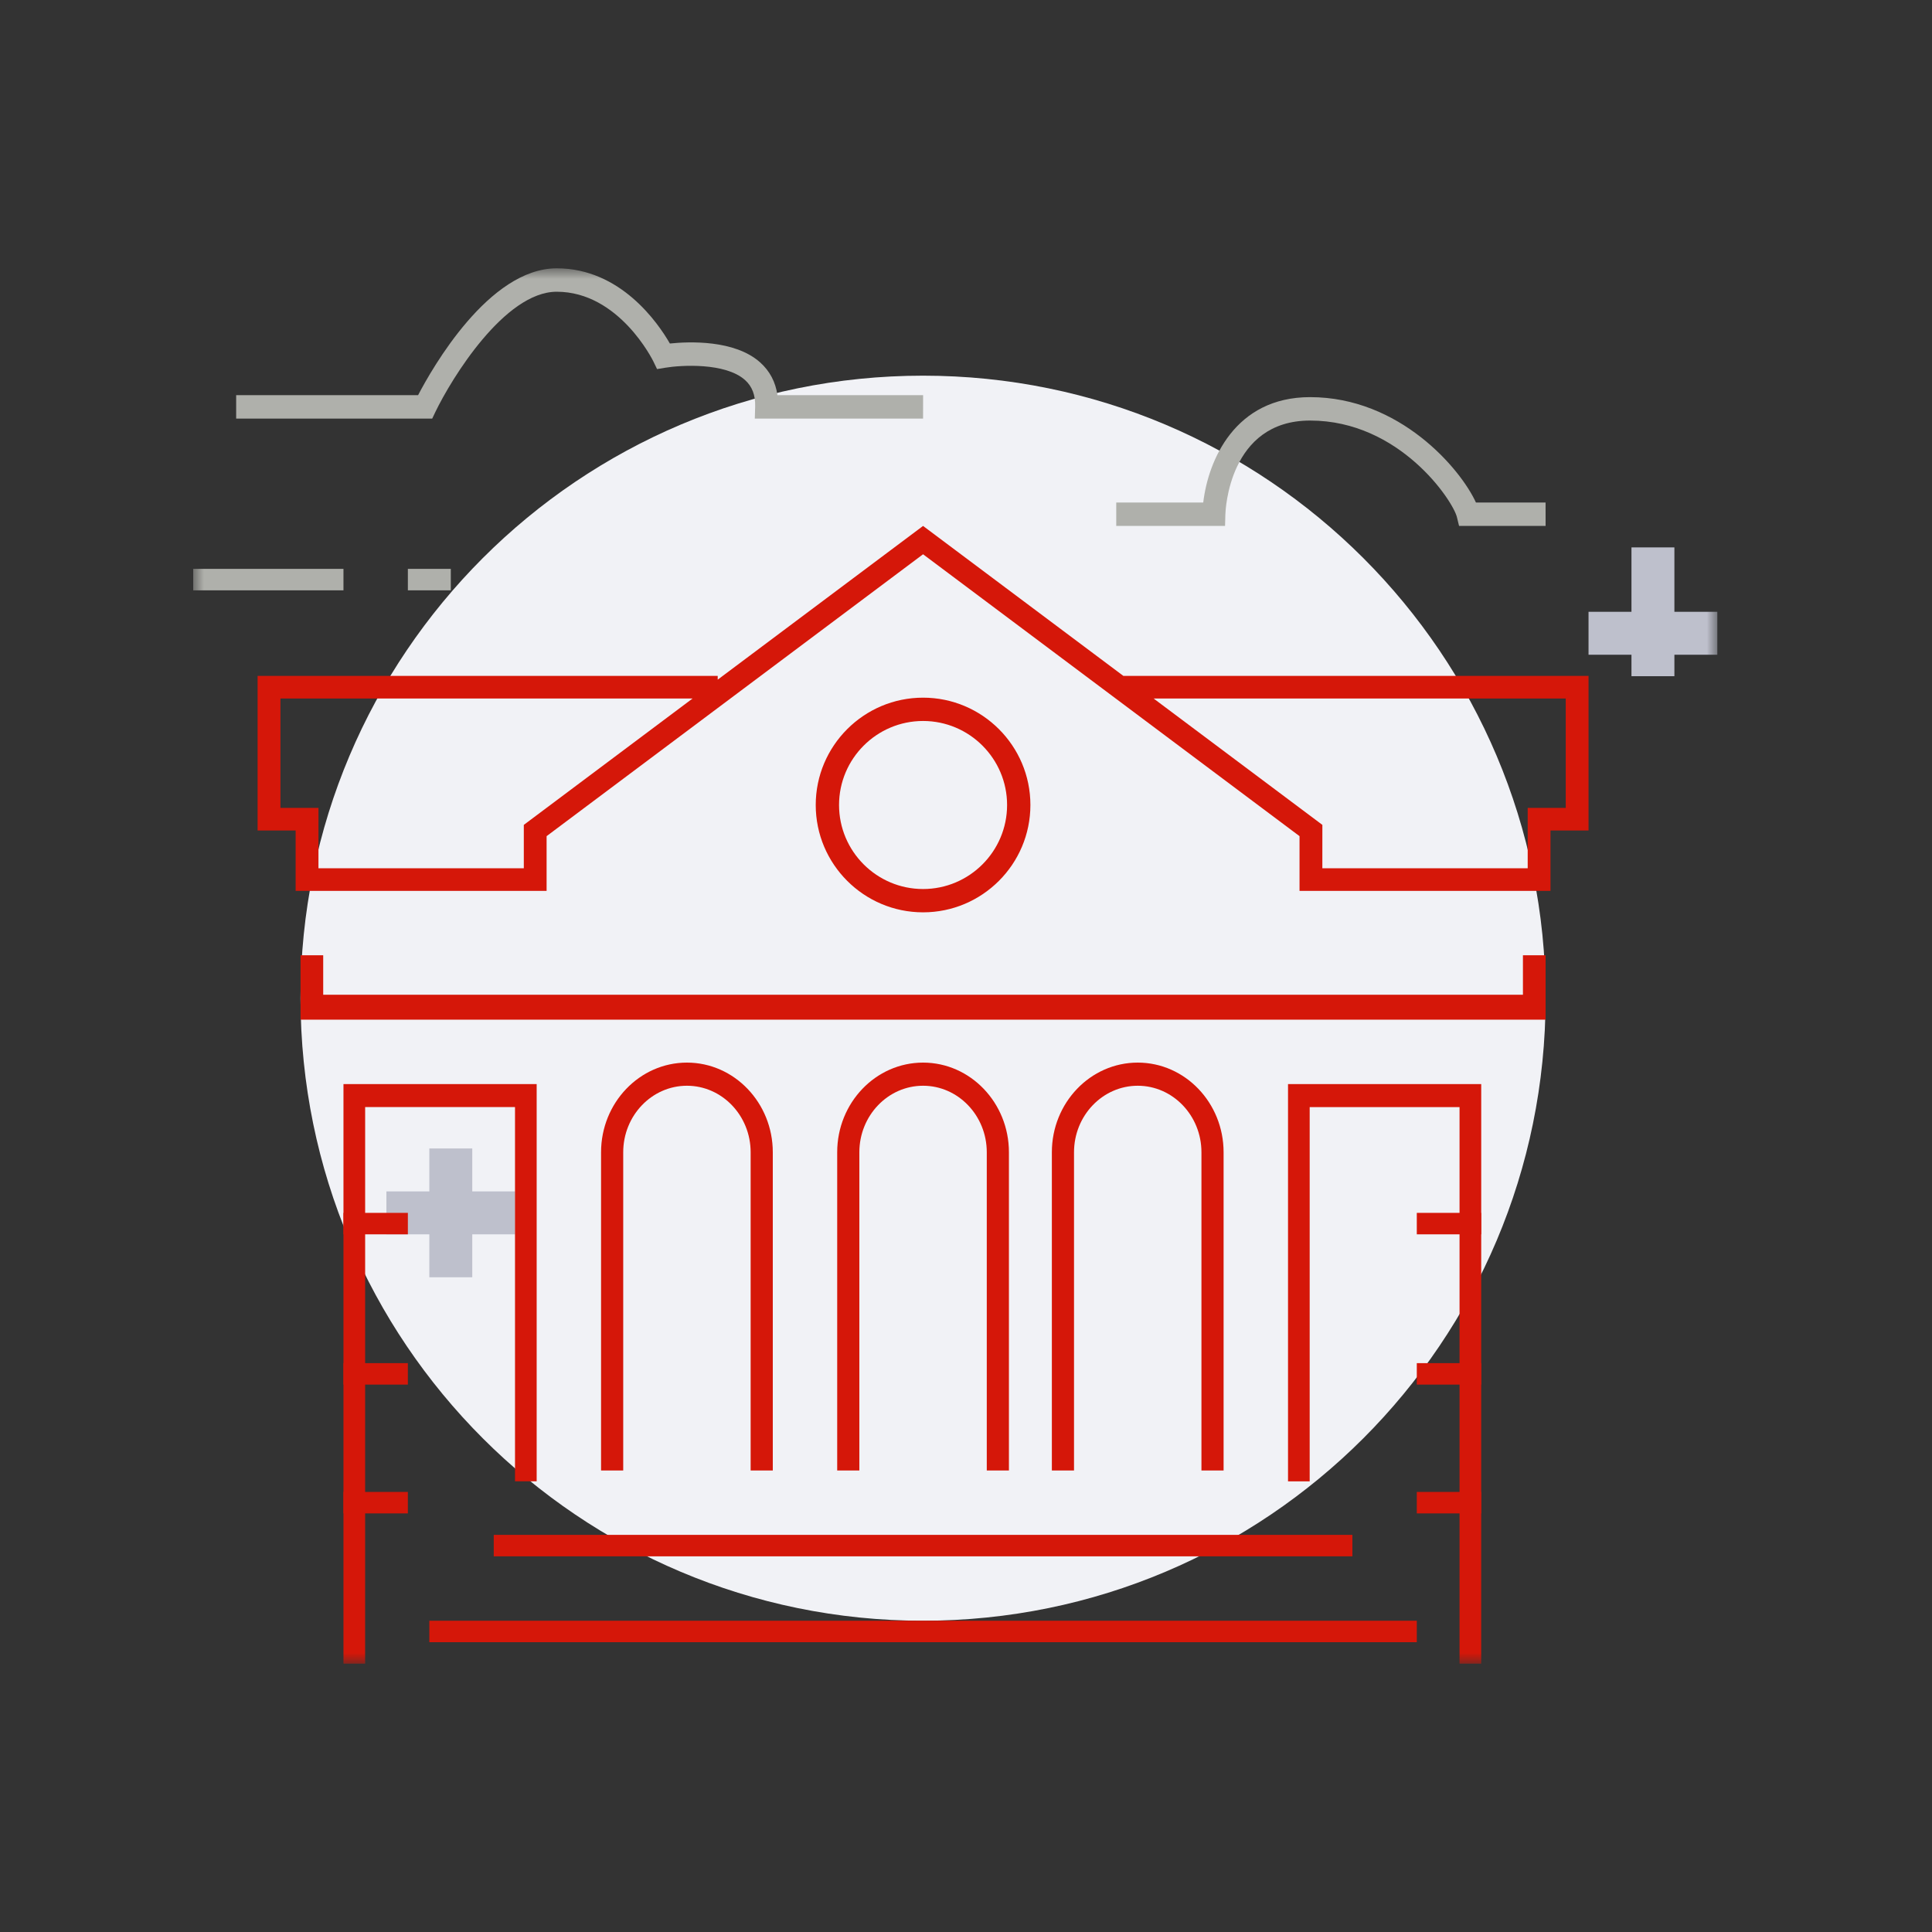
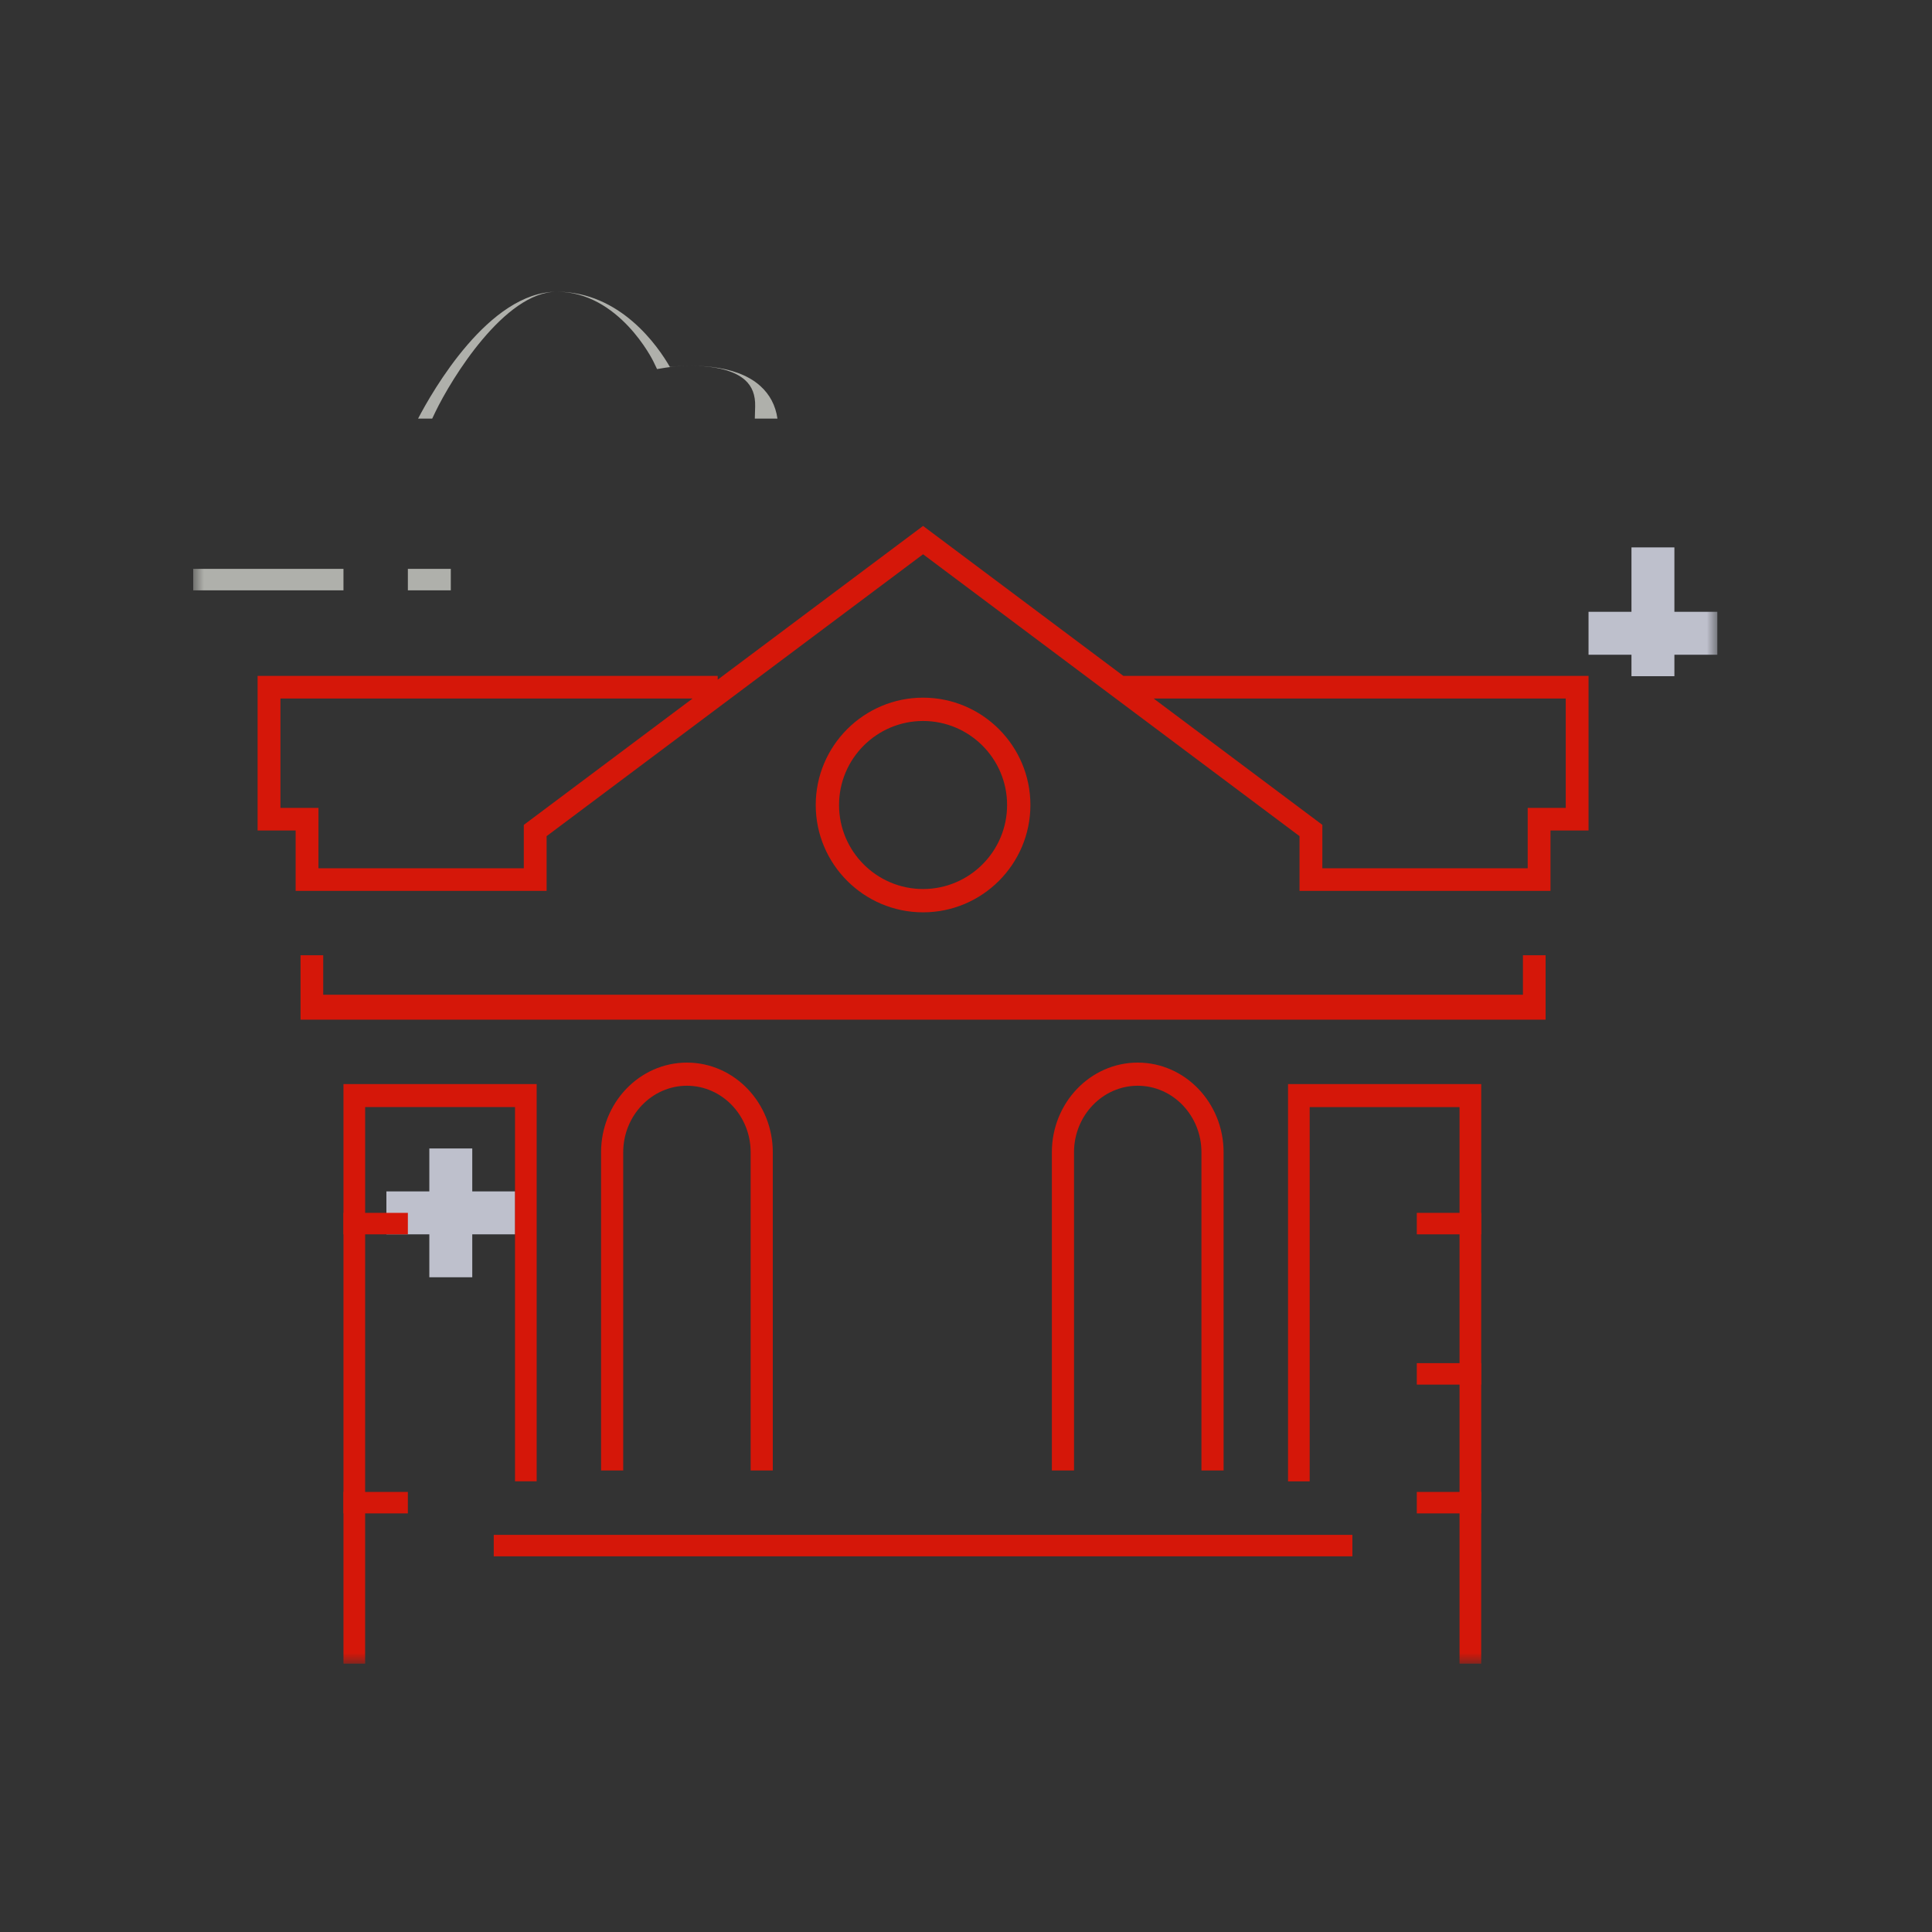
<svg xmlns="http://www.w3.org/2000/svg" height="90" viewBox="0 0 90 90" width="90">
  <rect x="0" y="0" width="90" height="90" fill="#333333" stroke="none" />
  <mask id="a" fill="#fff">
    <path d="m0 65h71v-65h-71z" fill="#fff" fill-rule="evenodd" />
  </mask>
  <g fill="none" fill-rule="evenodd" transform="translate(9 12.5)">
-     <path d="m63 34c0 16.016-12.985 29-29 29-16.016 0-29-12.984-29-29s12.984-29 29-29c16.015 0 29 12.984 29 29" fill="#f1f2f6" />
    <path d="m67 19h2v-6h-2z" fill="#bec0cc" mask="url(#a)" />
    <path d="m65 18h6v-2h-6z" fill="#bec0cc" mask="url(#a)" />
    <path d="m11 47h2v-6h-2z" fill="#bec0cc" mask="url(#a)" />
    <path d="m9 45h6v-2h-6z" fill="#bec0cc" mask="url(#a)" />
-     <path d="m34 7h-7.838l.016-.561c.015-.533-.14-.938-.471-1.235-.918-.823-2.989-.695-3.71-.575l-.389.064-.175-.363c-.016-.033-1.59-3.24-4.499-3.24-2.425 0-4.905 4.046-5.655 5.605l-.145.304h-9.133v-1.091h8.475c.659-1.262 3.298-5.909 6.459-5.909 2.976 0 4.722 2.55 5.27 3.503.873-.091 3.014-.185 4.204.879.449.401.72.914.807 1.527h6.785z" fill="#afb0ab" mask="url(#a)" />
-     <path d="m63 12h-4.031l-.101-.413c-.187-.763-2.665-4.496-6.839-4.496-3.783 0-3.943 4.2-3.947 4.379l-.014.53h-5.069v-1.091h4.053c.227-1.948 1.464-4.909 4.977-4.909 4.176 0 7.009 3.338 7.726 4.909h3.244z" fill="#afb0ab" mask="url(#a)" />
+     <path d="m34 7h-7.838l.016-.561c.015-.533-.14-.938-.471-1.235-.918-.823-2.989-.695-3.71-.575l-.389.064-.175-.363c-.016-.033-1.59-3.24-4.499-3.24-2.425 0-4.905 4.046-5.655 5.605l-.145.304h-9.133h8.475c.659-1.262 3.298-5.909 6.459-5.909 2.976 0 4.722 2.55 5.27 3.503.873-.091 3.014-.185 4.204.879.449.401.72.914.807 1.527h6.785z" fill="#afb0ab" mask="url(#a)" />
    <path d="m0 15h7v-1h-7z" fill="#afb0ab" mask="url(#a)" />
    <path d="m10 15h2v-1h-2z" fill="#afb0ab" mask="url(#a)" />
    <g fill="#d51709">
      <path d="m5.835 27.946h9.566v-2.02l7.862-5.887h-19.199v5.095h1.772zm46.765 0h9.566v-2.812h1.772v-5.095h-19.199l7.862 5.887zm10.628 1.054h-11.691v-2.549l-17.537-13.131-17.537 13.131v2.549h-11.691v-2.812h-1.772v-7.203h21.434v.176l9.566-7.161 9.33 6.985h21.67v7.203h-1.772z" mask="url(#a)" />
      <path d="m63 35h-58v-3h1.056v1.839h55.888v-1.839h1.056z" mask="url(#a)" />
      <path d="m34 21.086c-2.158 0-3.914 1.756-3.914 3.914 0 2.159 1.756 3.914 3.914 3.914s3.914-1.755 3.914-3.914c0-2.158-1.756-3.914-3.914-3.914m0 8.914c-2.757 0-5-2.243-5-5s2.243-5 5-5 5 2.243 5 5-2.243 5-5 5" mask="url(#a)" />
-       <path d="m11 64h46v-1h-46z" mask="url(#a)" />
      <path d="m14 60h40v-1h-40z" mask="url(#a)" />
      <path d="m27 56h-1.032v-14.823c0-1.709-1.332-3.099-2.968-3.099s-2.968 1.391-2.968 3.099v14.823h-1.032v-14.823c0-2.304 1.794-4.177 4-4.177s4 1.874 4 4.177z" mask="url(#a)" />
-       <path d="m38 56h-1.032v-14.823c0-1.709-1.332-3.099-2.968-3.099s-2.968 1.391-2.968 3.099v14.823h-1.032v-14.823c0-2.304 1.794-4.177 4-4.177s4 1.874 4 4.177z" mask="url(#a)" />
      <path d="m48 56h-1.032v-14.823c0-1.709-1.332-3.099-2.968-3.099s-2.968 1.391-2.968 3.099v14.823h-1.032v-14.823c0-2.304 1.794-4.177 4-4.177s4 1.874 4 4.177z" mask="url(#a)" />
      <path d="m8.009 65h-1.009v-27h9v18.506h-1.009v-17.434h-6.981z" mask="url(#a)" />
      <path d="m7 45h3v-1h-3z" mask="url(#a)" />
-       <path d="m7 52h3v-1h-3z" mask="url(#a)" />
      <path d="m7 58h3v-1h-3z" mask="url(#a)" />
      <path d="m60 65h-1.009v-25.927h-6.981v17.434h-1.009v-18.506h9z" mask="url(#a)" />
      <path d="m57 45h3v-1h-3z" mask="url(#a)" />
      <path d="m57 52h3v-1h-3z" mask="url(#a)" />
      <path d="m57 58h3v-1h-3z" mask="url(#a)" />
    </g>
  </g>
</svg>